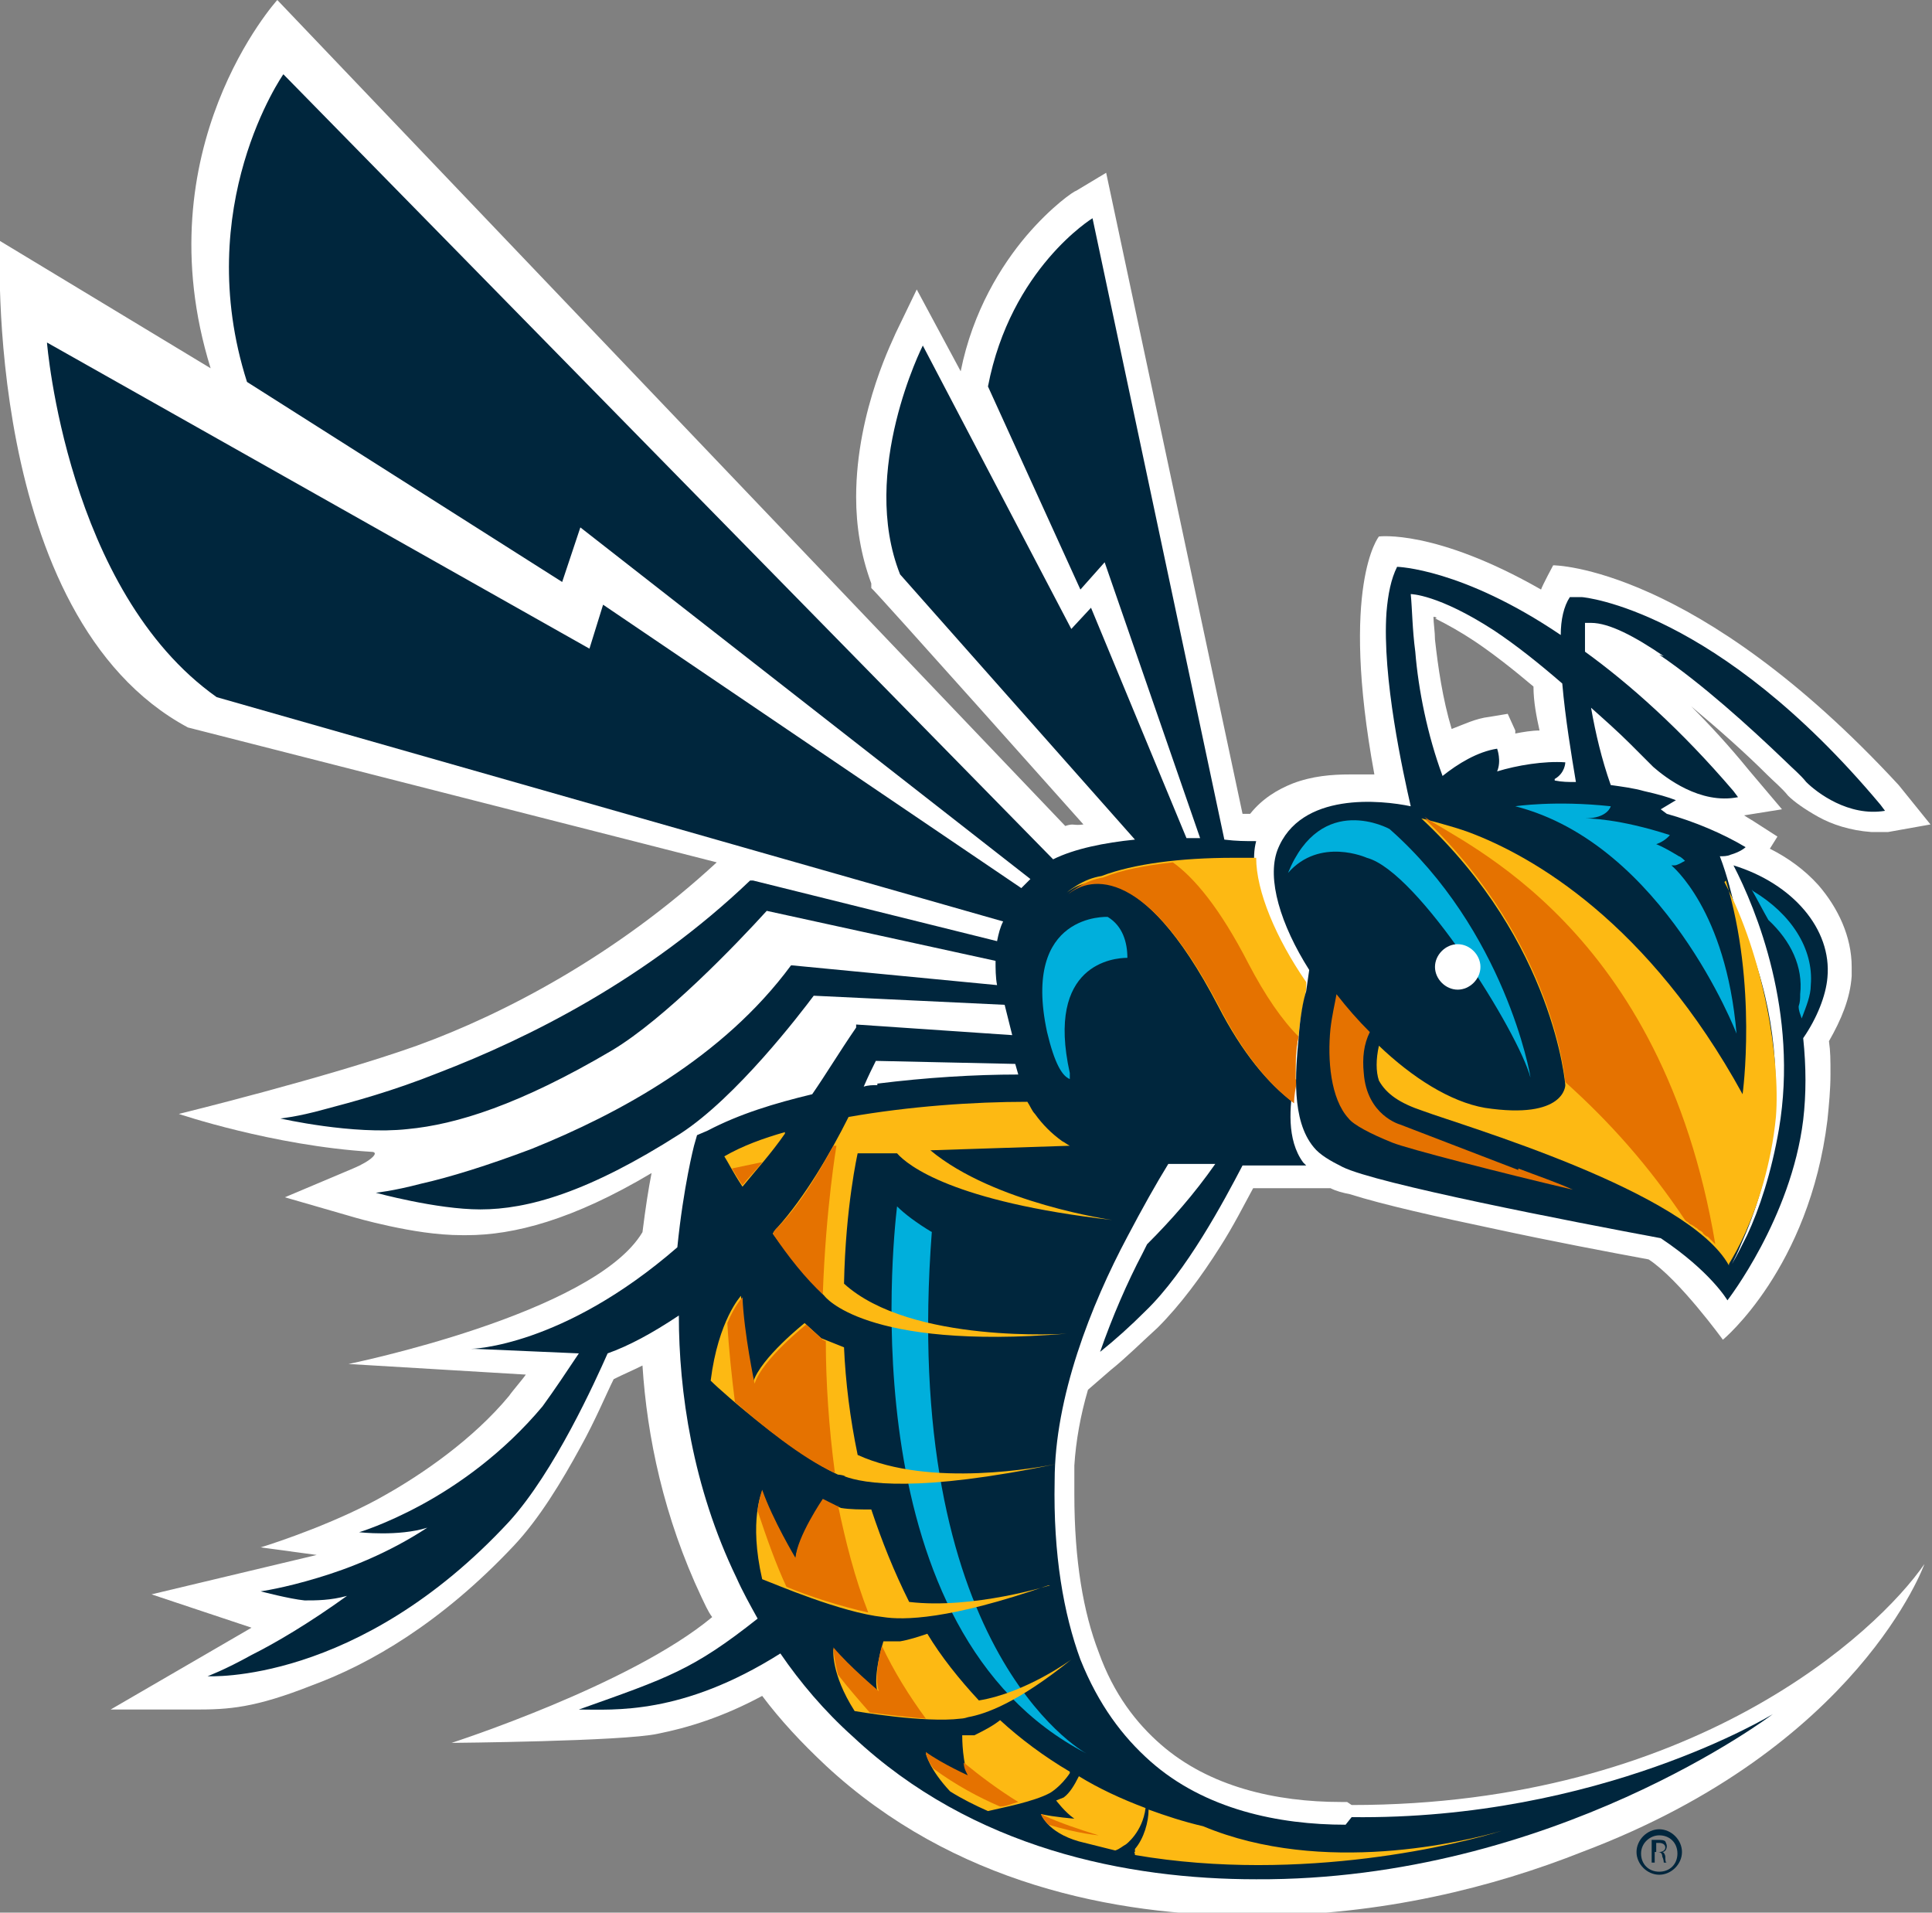
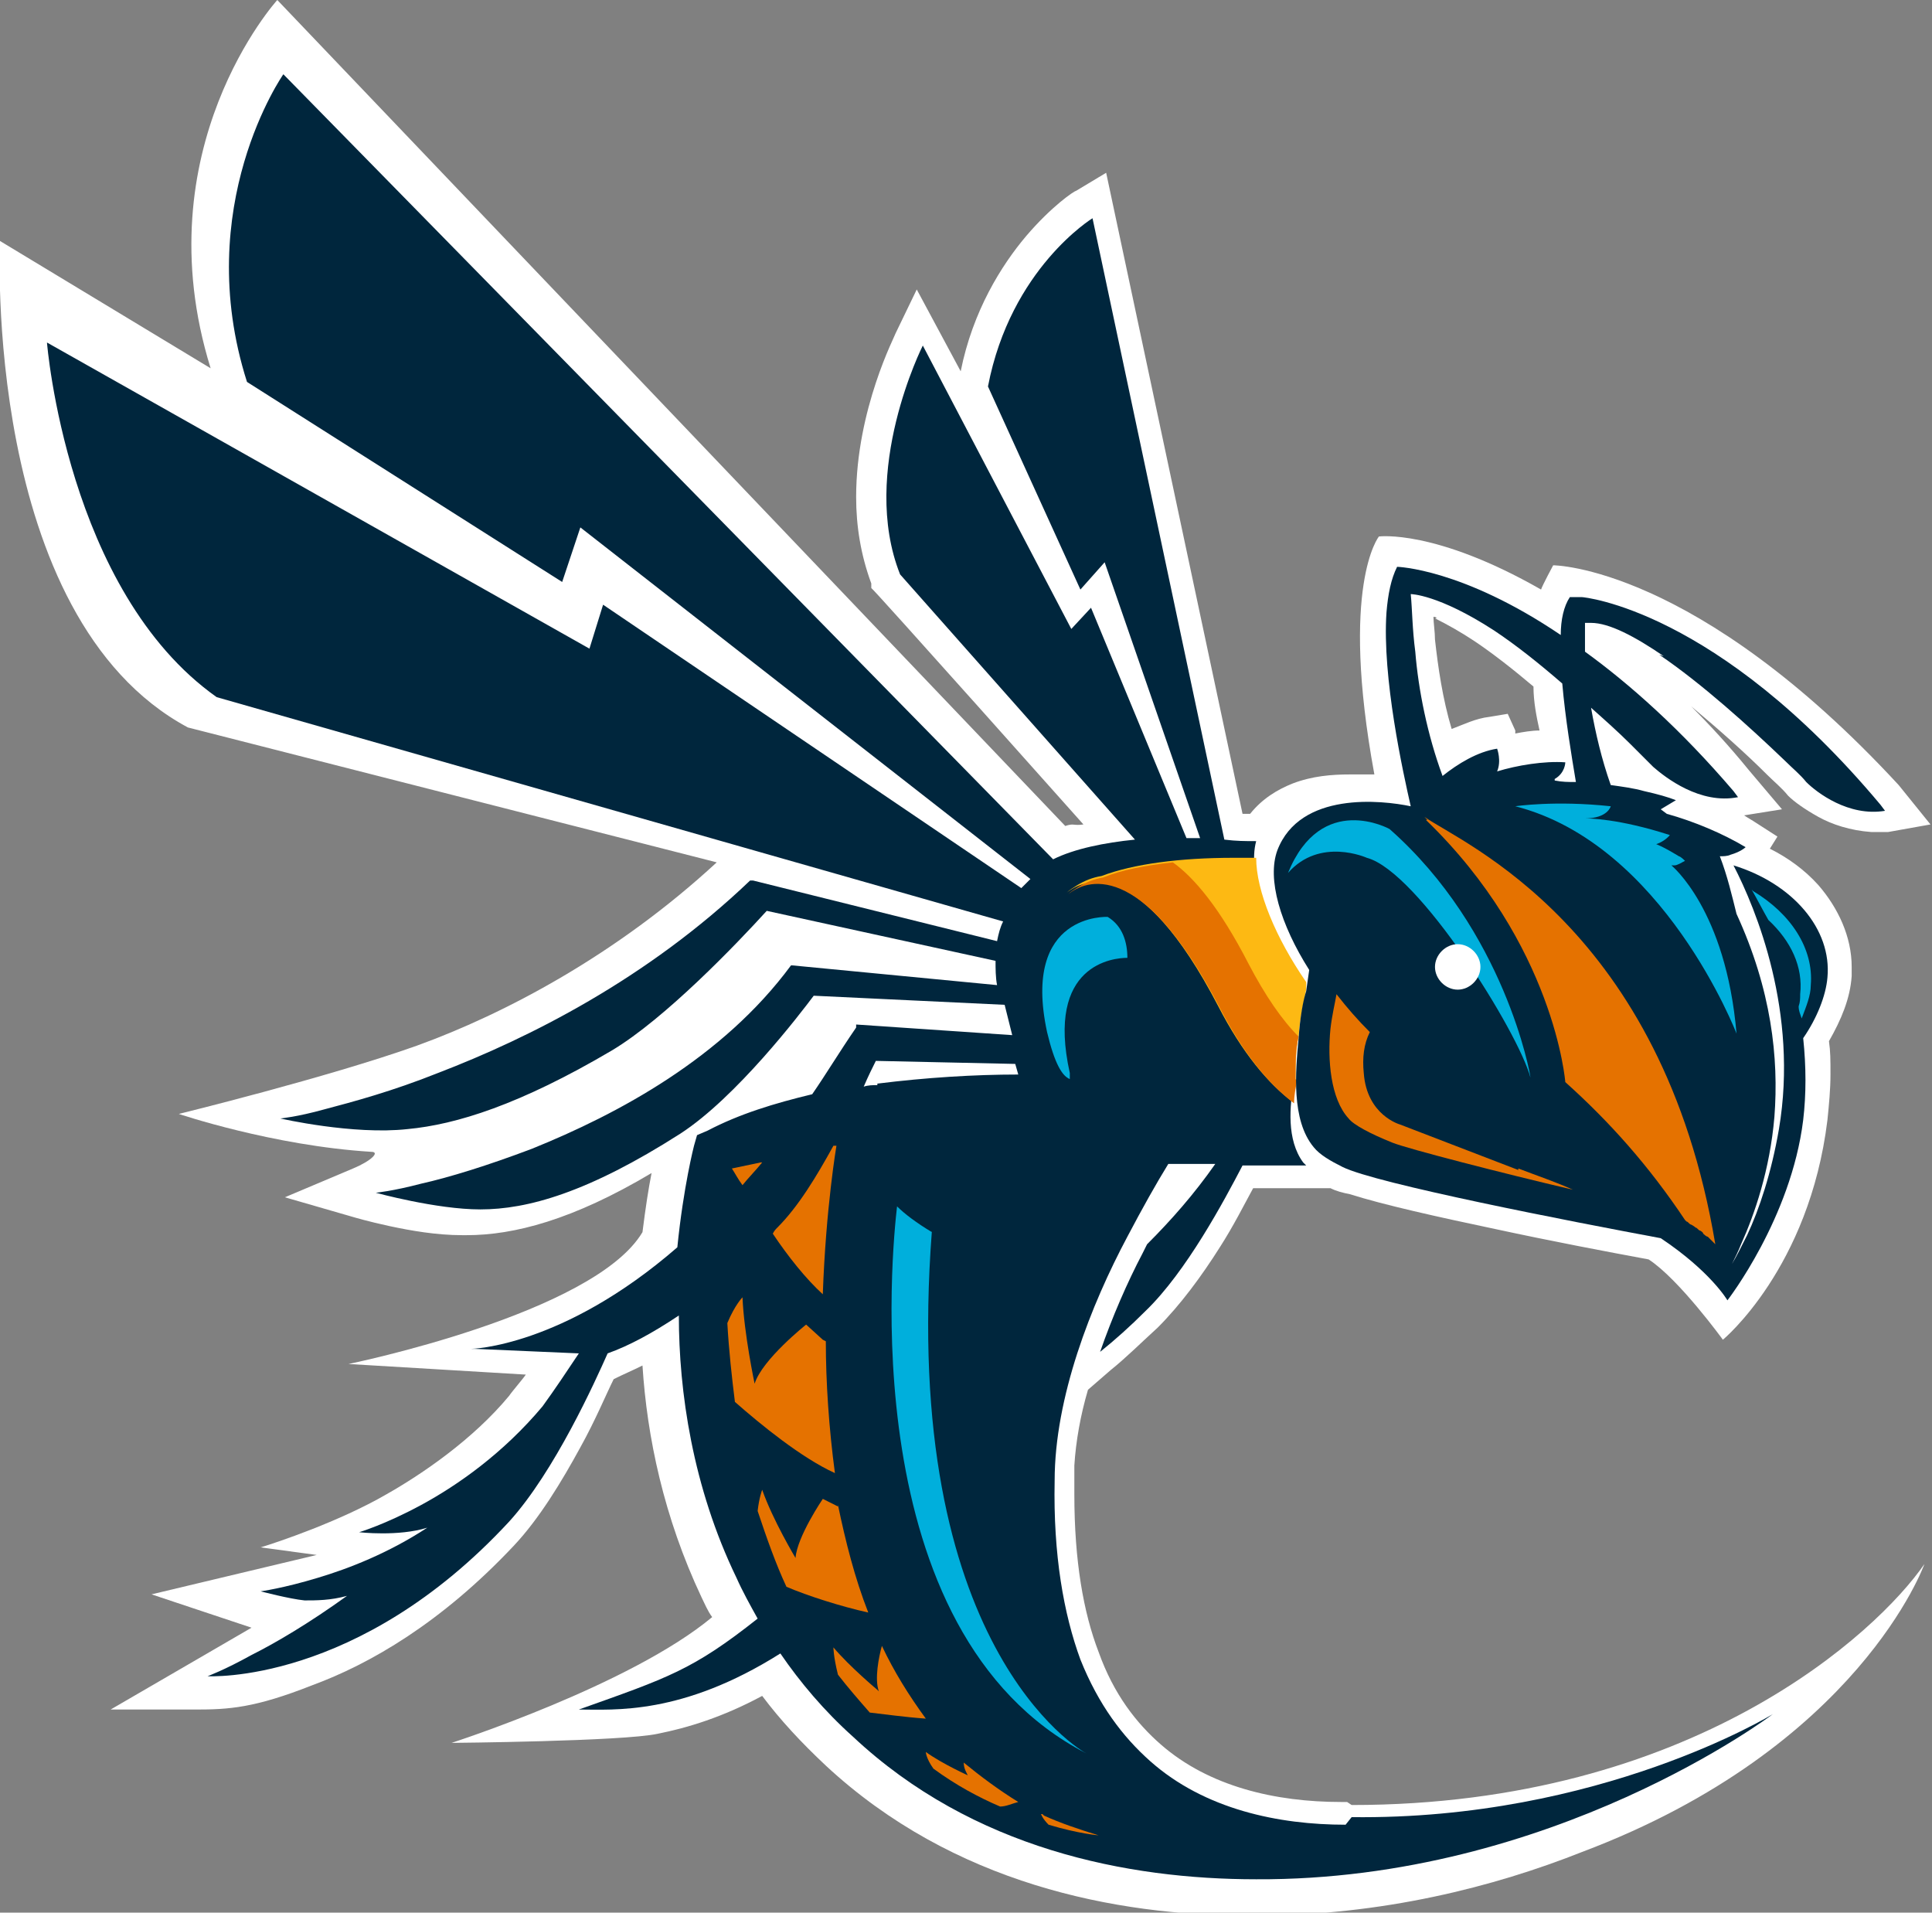
<svg xmlns="http://www.w3.org/2000/svg" version="1.1" viewBox="0 0 127.5 126.2">
  <rect x="0" y="0" width="127.5" height="126.2" fill="#808080" stroke="none" />
  <defs>
    <style>
      .cls-1 {
        fill: #00afdc;
      }

      .cls-2 {
        fill: #00263d;
      }

      .cls-3 {
        fill: #e57200;
      }

      .cls-4 {
        fill: #fff;
      }

      .cls-5 {
        fill: #fdb913;
      }
    </style>
  </defs>
  <g>
    <g id="Layer_1">
      <g>
        <path class="cls-4" d="M88.9,118.9c-.1,0-.3,0-.4,0-4.3,0-8.7-1-11.9-3.8-1.6-1.4-3.1-3.3-4.1-6.1-1-2.6-1.6-6-1.6-10.4s0-.5,0-.8c0-.4,0-.7,0-1.1.1-1.6.4-3.3.9-5l1.5-1.3c1-.8,2-1.8,3.1-2.8,1.5-1.5,2.9-3.4,4.1-5.3.9-1.4,1.6-2.8,2.2-3.9h1.8s3.3,0,3.3,0c.4.2.8.3,1.3.4,2.2.7,5.8,1.5,9.6,2.3,3.7.8,7.4,1.5,10.1,2,2,1.3,4.9,5.3,4.9,5.3,0,0,5.7-4.7,6.9-14.5.1-1,.2-2,.2-3s0-1.5-.1-2.2c.8-1.4,1.4-2.8,1.5-4.3,0-.2,0-.4,0-.6,0-2-.9-3.9-2.2-5.4-.9-1-2-1.8-3.2-2.4l.5-.8-1.4-.9c-.3-.2-.5-.3-.8-.5l2.5-.4-2.2-2.6c-1.3-1.6-2.6-3-3.8-4.2,1.8,1.5,3.6,3.1,5,4.5.5.5,1,.9,1.4,1.4h0s0,0,0,0c.4.4,1.1.9,2,1.4.9.5,2.1.9,3.5,1,.4,0,.7,0,1.1,0l2.8-.5-2.1-2.6c-13.4-14.5-22.8-14.5-22.8-14.5,0,0-.7,1.3-.8,1.6-7-4-10.7-3.5-10.7-3.5,0,0-2.6,3.2-.3,15.7-.5,0-1,0-1.6,0-1.2,0-2.5.1-3.8.6-1,.4-2,1-2.8,2-.2,0-.3,0-.5,0l-9-42.3-2,1.2c-.1,0-1.6,1-3.3,3-1.6,1.9-3.5,4.9-4.3,8.9l-2.9-5.4-1.4,2.9c0,.1-2.6,5-2.6,10.8,0,1.9.3,3.8,1,5.7v.3c.1,0,14,15.6,14,15.6-.7.1-.6-.1-1.2.1L18.3,0s-8.9,9.8-4.4,24.3L0,15.9s-1.2,24.8,12.4,32.1l34.9,8.9c-6.6,6.1-14,10-19.8,12.1-5.9,2.1-15.7,4.5-15.7,4.5,0,0,6.2,2.1,12.7,2.5.6,0,0,.6-1.2,1.1,0,0-4.5,1.9-4.5,1.9l4.5,1.3s1,.3,2.4.6c1.4.3,3.1.6,4.8.6,0,0,.2,0,.3,0h0c3.1,0,7-1,12.2-4.1-.2,1-.4,2.3-.6,3.9-3.2,5.4-19.4,8.7-19.4,8.7l11.7.7c-.2.3-.9,1.1-1.1,1.4-2.4,2.9-5.8,5.2-8.1,6.5-3.1,1.8-7.3,3.2-8.3,3.5l3.7.5-10.9,2.6,6.6,2.2s-9.3,5.4-9.3,5.4c0,0,3.4,0,5.6,0s3.9-.1,7.7-1.6c3.8-1.4,8.5-4.1,13.3-9.2,1.7-1.8,3.2-4.3,4.4-6.5,1-1.8,1.7-3.5,2.2-4.5.6-.3,1.3-.6,1.9-.9.3,4.7,1.4,10,3.9,15.3h0c.2.4.4.9.7,1.3-5.4,4.5-17.2,8.3-17.2,8.3,0,0,11.3-.1,13.6-.6,2-.4,4.3-1.1,6.9-2.5,1.2,1.6,2.6,3.1,4.2,4.6,8.4,7.8,19.1,9.9,27.9,9.9h0c.1,0,.2,0,.4,0,8.4,0,15.8-1.9,21.6-4.2,18.3-6.9,22.6-19,22.6-19-3.1,4.5-15.3,15.9-37.8,15.9M94.7,40.8c.8.4,1.7.9,2.6,1.5,1.2.8,2.6,1.9,3.9,3,0,1,.2,2,.4,2.9-.5,0-1.1.1-1.6.2,0,0,0-.2,0-.2l-.5-1.1-1.2.2c-.9.1-1.7.5-2.5.8-.6-2-.9-4.1-1.1-5.9,0-.5-.1-1.1-.1-1.5,0,0,.2,0,.2.1" />
        <path class="cls-2" d="M88.8,120.4c-4.4,0-9.3-1-12.9-4.2-1.8-1.6-3.4-3.7-4.6-6.7-1.1-3-1.8-6.9-1.7-11.8,0-5.5,2.4-11.6,4.8-16.1,1-1.9,1.9-3.5,2.7-4.8h3.1c-1.4,2-2.9,3.7-4.5,5.3-.1.2-.2.4-.3.6-1,1.9-2,4.2-2.8,6.5,1-.8,2-1.7,3-2.7,2.7-2.6,5.2-7.3,6.4-9.6h2.8c.5,0,.9,0,1.4,0,0,0-.1-.1-.2-.2-1.1-1.5-.9-3.7-.6-5.4,0-1,0-2,.2-2.8.1-1.4.4-2.5.5-3.1,0,0,0-.2,0-.5-2.4-3.5-3.8-7.2-3.2-9.4-.7,0-1.3,0-2.1-.1l-8.7-41s-5.4,3.3-6.9,11.1l6.1,13.4,1.6-1.8,6.3,18.2c-.3,0-.6,0-.9,0l-6.3-15.2-1.3,1.4-9.8-18.7s-4.2,8.3-1.5,15.1l15.5,17.5c-2,.2-4,.6-5.4,1.3L18.7,4.9s-6.1,8.7-2.4,20.3l20.8,13.2,1.2-3.6,29.7,23.2c-.2.2-.4.4-.6.6l-27.6-18.7-.9,2.9L3.1,22.6s1.3,16.4,11.2,23.4l51.9,14.8c-.2.4-.3.8-.4,1.3l-16.1-4h-.1s-.1,0-.1,0c-6.8,6.5-14.6,10.4-20.6,12.7-3,1.2-5.6,1.9-7.5,2.4-1.8.5-2.9.6-2.9.6,0,0,4.8,1.1,8.4.7,3.2-.3,7.4-1.6,13.5-5.2,3.5-2.1,8.2-7,10.2-9.2l15.1,3.3c0,.5,0,1.1.1,1.6l-13.5-1.3h-.1s0,0,0,0c-4.5,6.1-11.4,9.8-17.1,12.1-2.9,1.1-5.5,1.9-7.3,2.3-1.9.5-3,.6-3,.6,0,0,4,1.1,6.9,1.1h0c3.1,0,7.1-1.1,13.2-5,3.7-2.4,7.9-7.9,8.8-9.1l12.6.6.5,2-10.3-.7v.2c-1.1,1.6-2,3.1-2.9,4.4-2.5.6-4.8,1.3-6.9,2.4l-.7.3-.2.7c0,0-.7,2.7-1.1,6.7-7.6,6.6-13.6,6.7-13.6,6.7h.2s0,0,0,0l6.9.3c-.8,1.2-1.6,2.4-2.4,3.5-2.6,3.1-5.6,5.2-8,6.5-2.4,1.3-4.1,1.8-4.1,1.8,0,0,2.6.3,4.5-.3-2.6,1.7-5.2,2.7-7.2,3.3-2.3.7-3.8.9-3.8.9,0,0,1.9.5,2.9.6.8,0,1.7,0,2.8-.3-2.5,1.8-4.7,3.1-6.3,3.9-1.8,1-2.9,1.4-2.9,1.4,0,0,9.9.6,19.9-10.2,3-3.3,5.7-9.3,6.5-11.1,1.4-.5,2.9-1.3,4.7-2.5,0,5,.9,11.3,3.8,17.3h0,0c.4.9.9,1.8,1.4,2.7-4.3,3.4-5.9,3.9-11.8,6,2.3,0,6.8.4,13.3-3.7,1.3,1.9,2.9,3.8,4.8,5.5,7.9,7.4,18.1,9.4,26.6,9.4h0c19.6.1,34.1-10.9,34.1-10.9,0,0,0,0,0,0,0,0-11.4,7-27.8,6.8M57.9,71.6c-.3,0-.6,0-.9.1.3-.7.6-1.3.8-1.7l9.2.2.2.7c-2.9,0-6.1.2-9.3.6" />
        <path class="cls-1" d="M61.5,81.3c-1-.6-1.8-1.2-2.3-1.7-.3,2.6-3,28.1,12.5,36.1-.4-.2-12.3-7.1-10.2-34.5" />
-         <path class="cls-5" d="M55.7,97.4c1.3.5,4.9,1.1,14-.8-1,.2-8.3,1.6-13.1-.6-.5-2.4-.8-4.8-.9-7.1-.5-.2-1-.4-1.5-.6l-1.1-1s-2.9,2.3-3.4,3.9c0,0-.7-3.3-.8-5.7,0,0-1.5,1.6-2,5.6.9.9,5.4,4.8,8.4,6.2,0,0,.2,0,.5.1M69.7,96.6c0,0,.1,0,.1,0,0,0,0,0-.1,0M51,81.4c1.1,1.5,2.3,3,3.4,4.1,0,0,2.6,3.6,16,2.5,0,0-10.3.7-14.7-3.3.1-5.1.9-8.6.9-8.6h2.6c.7.8,3.7,3.2,14.2,4.4,0,0-7.8-1.1-12-4.6l9.2-.3c-.2-.1-.3-.2-.5-.3-.7-.5-1.3-1.1-1.8-1.8-.2-.2-.3-.5-.5-.8-3.6,0-7.8.3-11.8,1-1.2,2.4-2.9,5.3-4.7,7.3-.1.1-.2.2-.3.4M51.8,74.7c-1.4.4-2.8.9-4,1.6.2.3.6,1.1,1.2,2,.9-1.1,1.9-2.2,2.8-3.5M69.3,104.6s-5.1,1.6-9.3,1.1c-1-2-1.8-4-2.5-6.1-.7,0-1.4,0-2-.1l-1.2-.5s-1.7,2.5-1.8,3.9c0,0-1.5-2.5-2.2-4.5,0,0-.9,1.9,0,5.8.8.3,5.2,2.2,8,2.5,1.3.2,4.3.2,10.9-2.1M79.4,120.5c-1.3-.3-2.5-.7-3.6-1.1,0,.8-.3,1.9-.9,2.6v.2c-.1,0,0,0,0,.2,11.1,1.9,21.7-.8,24.2-1.6-2.4.7-11.8,3-19.7-.3M71.2,117.2c-.3.6-.6,1.1-1,1.4l-.5.2s.6.8,1.2,1.2c0,0-1.3-.1-2.2-.3,0,0,.4,1.2,2.5,1.8.8.2,1.6.4,2.4.6.3-.1.5-.3.7-.4,0,0,1.1-.8,1.3-2.4-1.6-.6-3.1-1.3-4.4-2.1M70.6,116.9c-1.7-1-3.3-2.2-4.6-3.4-.5.4-1.1.7-1.7,1h-.8c0,.1,0,2,.5,2.8,0,0-1.8-.8-2.9-1.6,0,0,.2,1,1.6,2.5.8.5,1.6.9,2.5,1.3.8-.2,3-.6,4.1-1.2,0,0,.7-.4,1.3-1.3M63.4,113.4s.2,0,.5-.1c1.1-.2,3.2-.9,6.8-3.8,0,0-3,2.2-6.1,2.7-1.3-1.4-2.5-2.9-3.4-4.4-.6.2-1.2.4-1.8.5h-1.1c0,0-.7,2.2-.4,3.3,0,0-1.8-1.5-2.9-2.8,0,0-.2,1.6,1.4,4.1h0s4.6.8,7,.5" />
        <path class="cls-3" d="M55.3,99.4l-1-.5s-1.7,2.5-1.8,3.9c0,0-1.5-2.5-2.2-4.5,0,0-.2.5-.3,1.4.6,1.8,1.2,3.5,1.9,5,1.4.6,3.6,1.3,5.4,1.7-.9-2.3-1.5-4.7-2-7.1M54.3,88.4s0,0,0,0l-1.1-1s-2.9,2.3-3.4,3.9c0,0-.7-3.3-.8-5.7,0,0-.5.5-1,1.7.1,1.8.3,3.6.5,5.2,1.7,1.5,4.4,3.7,6.6,4.7-.4-3-.6-6-.6-8.7M55.2,75.6h-.2c-1.1,2-2.3,4-3.7,5.4-.1.1-.2.2-.3.4,1,1.5,2.2,3,3.3,4,.2-5.7.9-9.8.9-9.8M50.2,76.7l-1.9.4c.2.3.4.7.7,1.1.4-.5.9-1,1.3-1.5M68.8,119.7s0,0-.1,0c0,0,.1.3.5.7,2,.6,3.3.7,3.3.7-1.3-.4-2.5-.8-3.6-1.3M64,117.2s-1.8-.8-2.9-1.6c0,0,0,.4.5,1.1,1.5,1.1,3,1.9,4.4,2.5.4,0,.8-.2,1.2-.3-1.3-.8-2.5-1.7-3.6-2.6,0,.4.2.7.3.9M57.9,111.5s-1.8-1.5-2.9-2.8c0,0,0,.6.3,1.8.7.9,1.4,1.7,2.1,2.5.9.1,2.3.3,3.7.4-1.1-1.5-2.1-3.1-2.9-4.8-.2.7-.5,2.2-.2,3" />
        <path class="cls-1" d="M70.6,70.8c-1.6-7.2,2.9-7.6,3.8-7.6,0-1-.3-2.1-1.3-2.7,0,0-5.7-.3-4,7.6.5,2.1,1,2.9,1.5,3.1,0-.1,0-.2,0-.4" />
        <path class="cls-5" d="M85.5,71.2c0-1,0-2,.2-2.8.1-1.4.4-2.5.5-3.1,0,0,0-.2,0-.5-2-2.9-3.3-6-3.3-8.2-.5,0-1,0-1.5,0-3.5,0-6.6.4-8.7,1.2-.6.1-1.1.3-1.6.6-.3.2-.5.3-.7.5h0c1.1-.9,4.8-2.5,10,7.5,1.6,3.1,3.3,5.1,4.9,6.3,0-.5.1-1,.2-1.5" />
        <path class="cls-3" d="M85.5,71.2c0-1,0-2,.2-2.8,0,0,0,0,0,0-1.1-1.1-2.2-2.7-3.3-4.8-1.9-3.7-3.6-5.7-5-6.7-1.8.2-3.4.5-4.6,1-.6.1-1.1.3-1.6.6-.3.2-.5.3-.7.5h0c1.1-.9,4.8-2.5,10,7.5,1.6,3.1,3.3,5.1,4.9,6.3,0-.5.1-1,.2-1.5" />
        <path class="cls-2" d="M109.5,43.2c2.8,1.9,5.9,4.7,8.3,7,.5.5,1,.9,1.4,1.4.7.7,2.8,2.3,5.2,1.9l-.3-.4c-10.8-12.9-19.6-13.7-19.7-13.7h-.8c-.4.6-.6,1.5-.6,2.5-6.5-4.4-10.8-4.5-10.8-4.5-.4.8-.6,1.8-.7,3-.3,4.3,1.1,10.6,1.6,12.8h0c-1.9-.4-7.3-1-8.8,2.9-.7,1.9.2,4.9,2.1,7.9-.1.7-.2,1.4-.2,1.4-.2.6-.4,1.7-.5,3.1-.2,2.2-.5,5.4,1,7.2.4.5,1.1.9,1.9,1.3,2.2,1.1,15.1,3.6,21,4.7,3.3,2.2,4.4,4.1,4.4,4.1,0,0,4.2-5.4,5-11.9.2-1.7.2-3.5,0-5.4.9-1.3,1.5-2.8,1.6-4,.3-3.2-2.3-6.2-6.2-7.4,1.5,2.9,4.3,9.7,3,17.4h0s0,0,0,0h0c-.5,2.9-1.3,5.3-2.1,7-.4.8-.7,1.4-1,1.9.2-.4.4-.8.6-1.3.9-2,1.9-4.9,2.2-8.4.3-3.9-.2-8.4-2.5-13.4-.3-1.2-.6-2.5-1.1-3.8.2,0,.5,0,.7-.1.7-.2,1-.5,1-.5-1.5-.9-3.4-1.7-5.2-2.2l-.4-.3,1-.6c-.5-.2-1.2-.4-2.1-.6-.7-.2-1.5-.3-2.2-.4-.6-1.7-1-3.4-1.3-5.1.9.8,1.8,1.6,2.6,2.4.5.5,1,1,1.5,1.5.8.7,3.1,2.5,5.6,2l-.3-.4c-3.5-4.1-6.9-7.1-9.8-9.2,0-.7,0-1.4,0-1.9,0,0,.3,0,.4,0,1.2,0,2.9.9,4.8,2.2M102.6,51.4c.7-.4.7-1.1.7-1.1-1.4-.1-3.2.2-4.5.6.3-.7,0-1.5,0-1.5-1.3.2-2.6,1-3.6,1.8-1-2.7-1.6-5.7-1.8-8.2-.2-1.5-.2-2.8-.3-3.8,0,0,1.8,0,5.5,2.4,1.5,1,3,2.2,4.5,3.5.2,2.3.6,4.7.9,6.5-.5,0-.9,0-1.4-.1" />
-         <path class="cls-5" d="M113.9,58.1c2.1,6.9,1.1,14.1,1.1,14.1-6.2-11.3-13.8-15.7-18.1-17.3-1.1-.4-2.7-.8-3.1-.9,8.8,8.2,9.5,17.6,9.5,17.6,0,0,0,2.3-5.3,1.5-2.3-.4-4.8-2-7-4.1-.2.9-.2,1.7,0,2.3.5.9,1.4,1.5,2.9,2,2.7,1,17.5,5.3,20.2,10.2,0,0,0,0,0-.1.3-.5.7-1.2,1.1-2.1.8-1.8,1.7-4.5,2-7.6.3-3.8-.8-10.6-3.4-15.5" />
        <path class="cls-3" d="M94.2,54.1s0,0-.1,0c8.5,8.2,9.2,17.3,9.2,17.3h0c2.9,2.6,5.5,5.5,7.9,9.1,0,0,0,0,.1.1.1,0,.2.2.3.2,0,0,.2.1.3.2.1,0,.2.2.3.2,0,0,.2.1.2.2,0,0,.2.2.3.2,0,0,.1.1.2.2,0,0,.2.2.2.2,0,0,0,0,.1.1-3.5-20.9-16.6-26.4-19.2-28.2" />
        <path class="cls-1" d="M90.2,56.6c3.4.9,10,11.5,10.8,14.5,0-.2-1.7-9.7-9.3-16.4,0,0-4.5-2.5-6.7,2.9,2.1-2.4,5.2-1,5.2-1" />
        <path class="cls-4" d="M94.7,63.8c0,.8.7,1.5,1.5,1.5s1.5-.7,1.5-1.5-.7-1.5-1.5-1.5-1.5.7-1.5,1.5" />
        <path class="cls-3" d="M100.2,77.2l-7.8-3s-2.2-.6-2.4-3.4c-.1-1,0-1.9.4-2.7-.8-.8-1.5-1.6-2.2-2.5-.1.6-.3,1.4-.4,2.3-.2,2,0,4.6,1.2,5.9.3.4,1.4,1,2.9,1.6,1,.4,7.2,2,11.9,3.1-1.1-.5-2.3-.9-3.6-1.4" />
        <path class="cls-1" d="M110,57.1h.5c.2,0,.5-.2.7-.3-.3-.3-.4-.3-.4-.3-.5-.3-1-.6-1.5-.8.6-.2.9-.6.9-.6-3.4-1.1-5.4-1.1-5.6-1.1,1.5,0,1.7-.8,1.7-.8-3.7-.4-6.3,0-6.3,0,9.8,2.5,14.6,15,14.6,15-.7-8.2-4.3-11.1-4.3-11.1M104.5,53.9s0,0,0,0c0,0,0,0,0,0h0Z" />
        <path class="cls-1" d="M115.6,58.7c.4.7.7,1.3,1.1,2,1.5,1.4,2.3,3.1,2.1,4.9,0,.3,0,.5-.1.8,0,.3.1.5.2.8.3-.8.6-1.5.6-2.2.2-2.4-1.3-4.7-3.8-6.2" />
-         <path class="cls-2" d="M109.5,123.7c-.8,0-1.5-.7-1.5-1.5s.7-1.5,1.5-1.5,1.5.7,1.5,1.5-.7,1.5-1.5,1.5M109.5,121.1c-.6,0-1.2.5-1.2,1.2s.5,1.2,1.2,1.2,1.2-.5,1.2-1.2-.5-1.2-1.2-1.2M109,121.4c.1,0,.3,0,.4,0,.2,0,.4,0,.5.1,0,0,.1.2.1.3,0,.2-.1.4-.3.4h0c.1,0,.2.2.2.3,0,.2,0,.4.1.4h-.2s0-.2-.1-.4c0-.2-.1-.3-.3-.3h-.2v.7h-.2v-1.6ZM109.2,122.2h.3c.2,0,.4-.1.4-.3s-.2-.3-.4-.3-.2,0-.2,0v.6Z" />
      </g>
    </g>
  </g>
</svg>